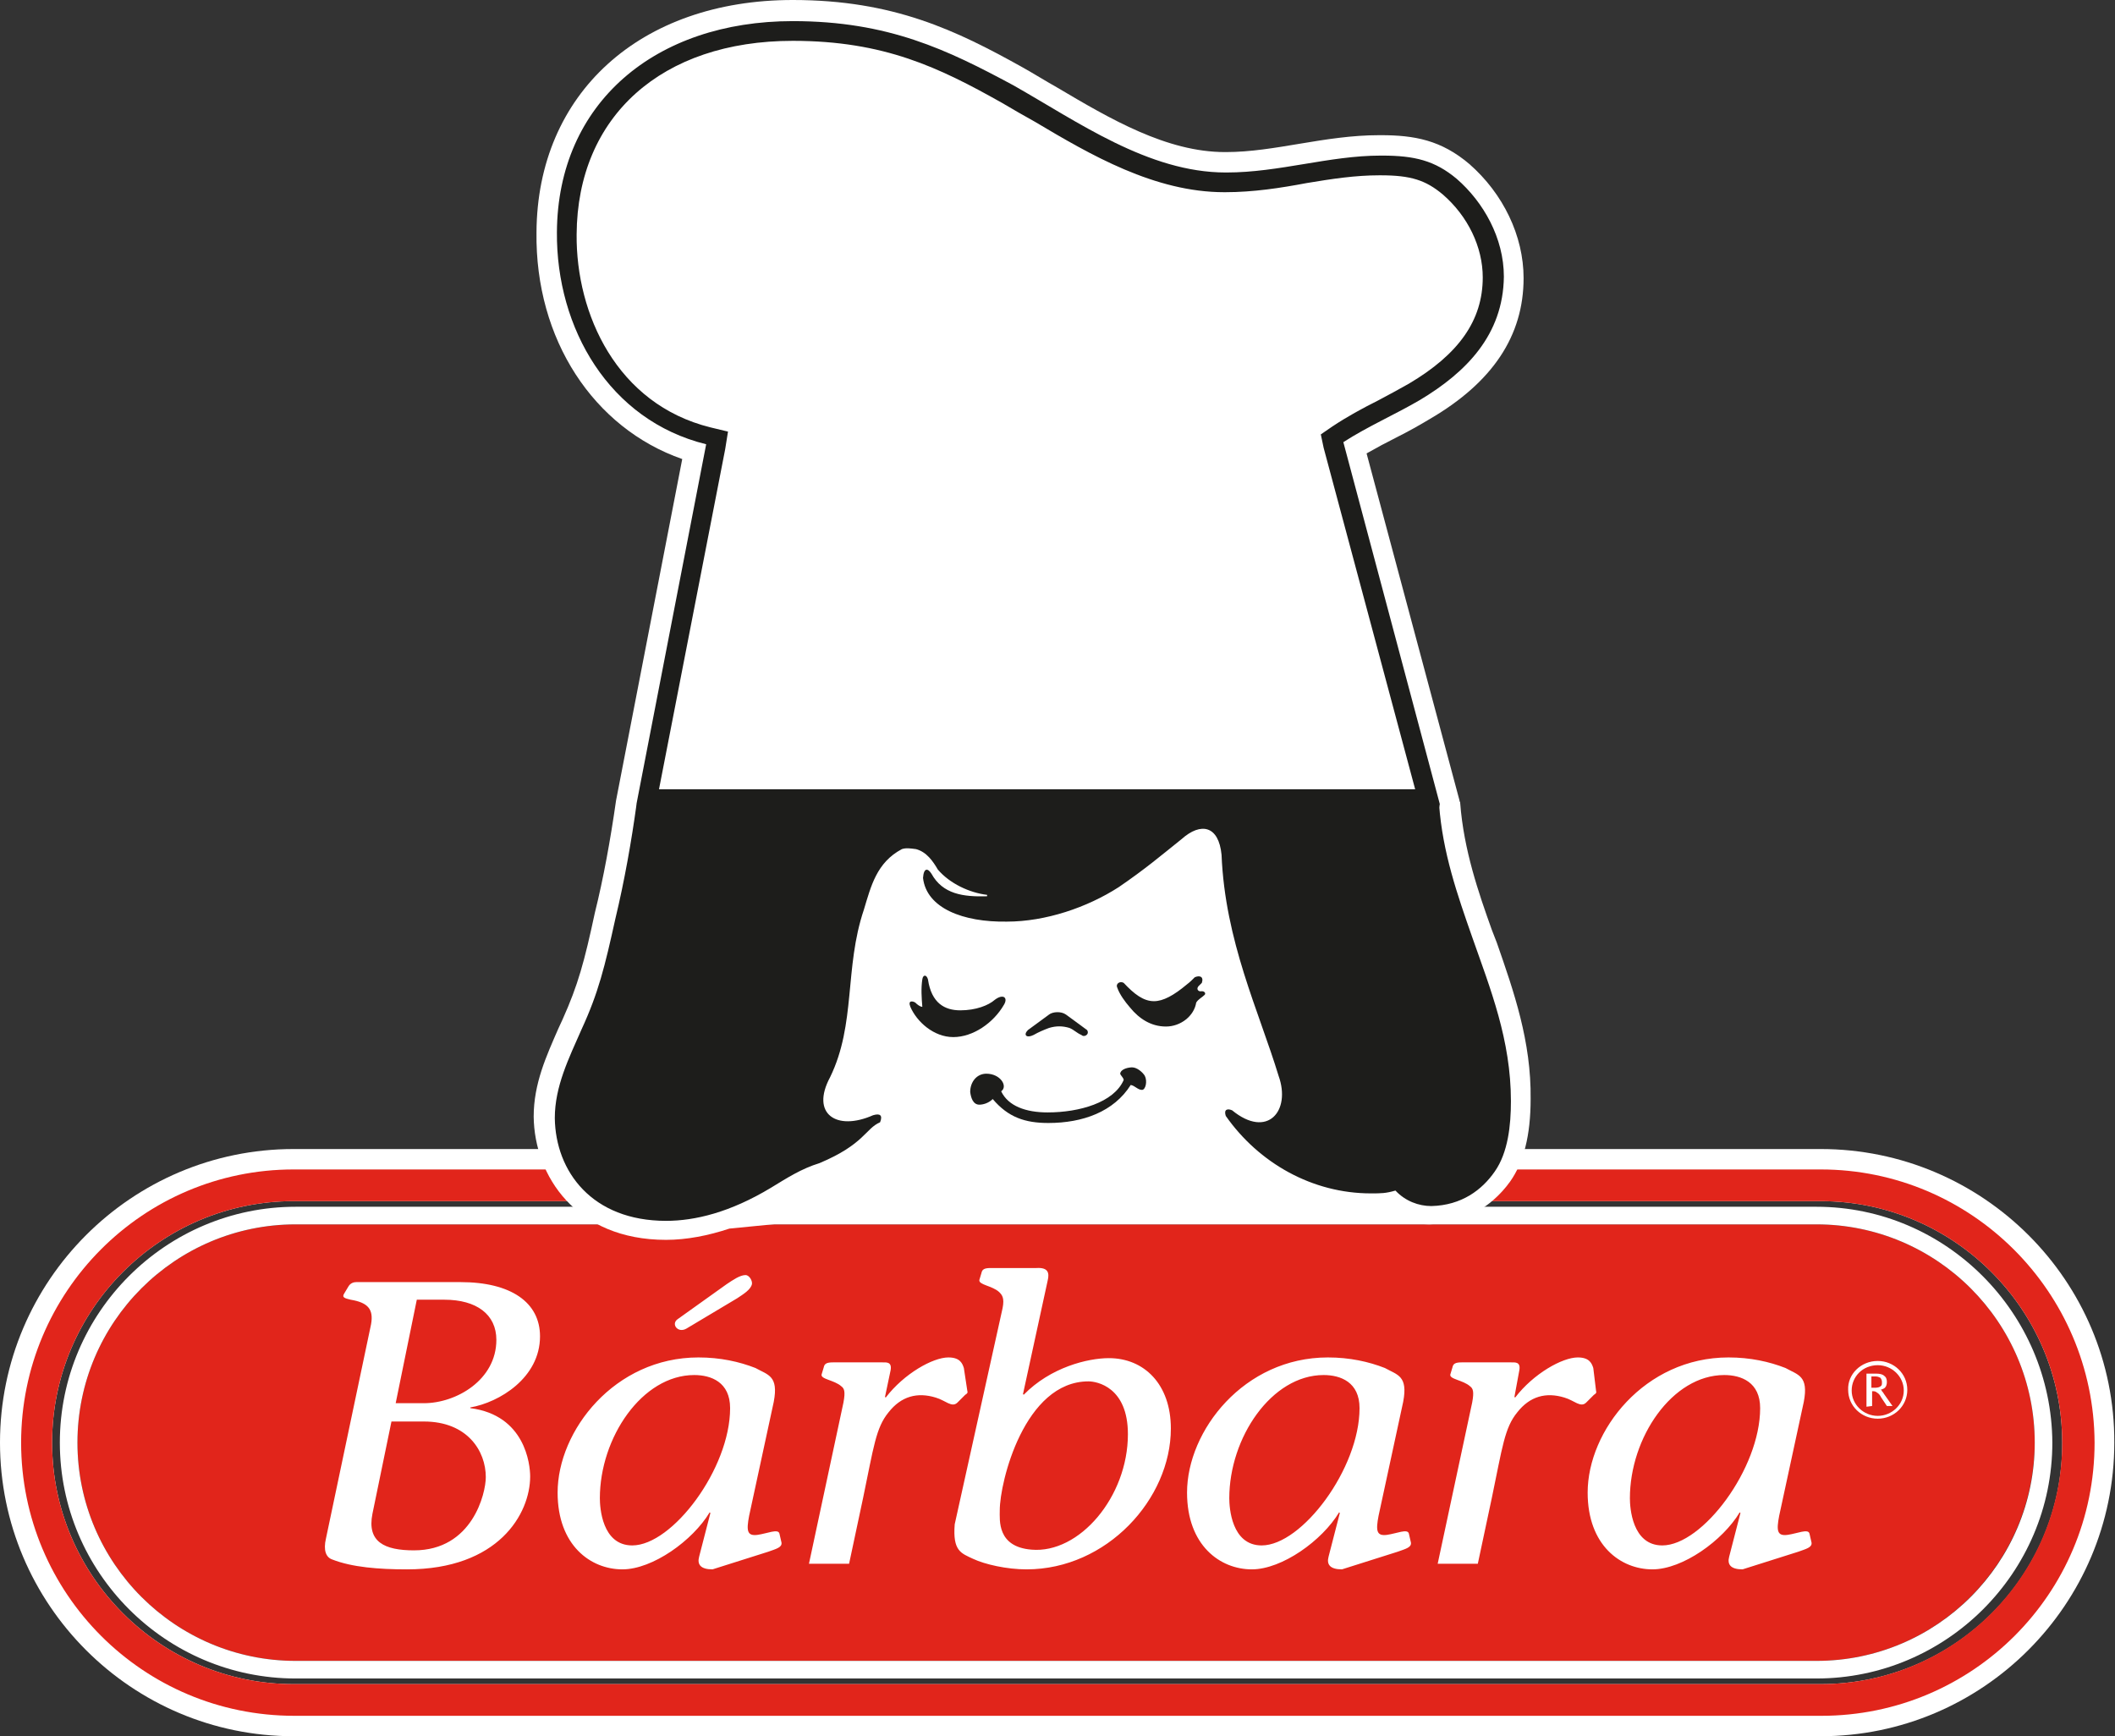
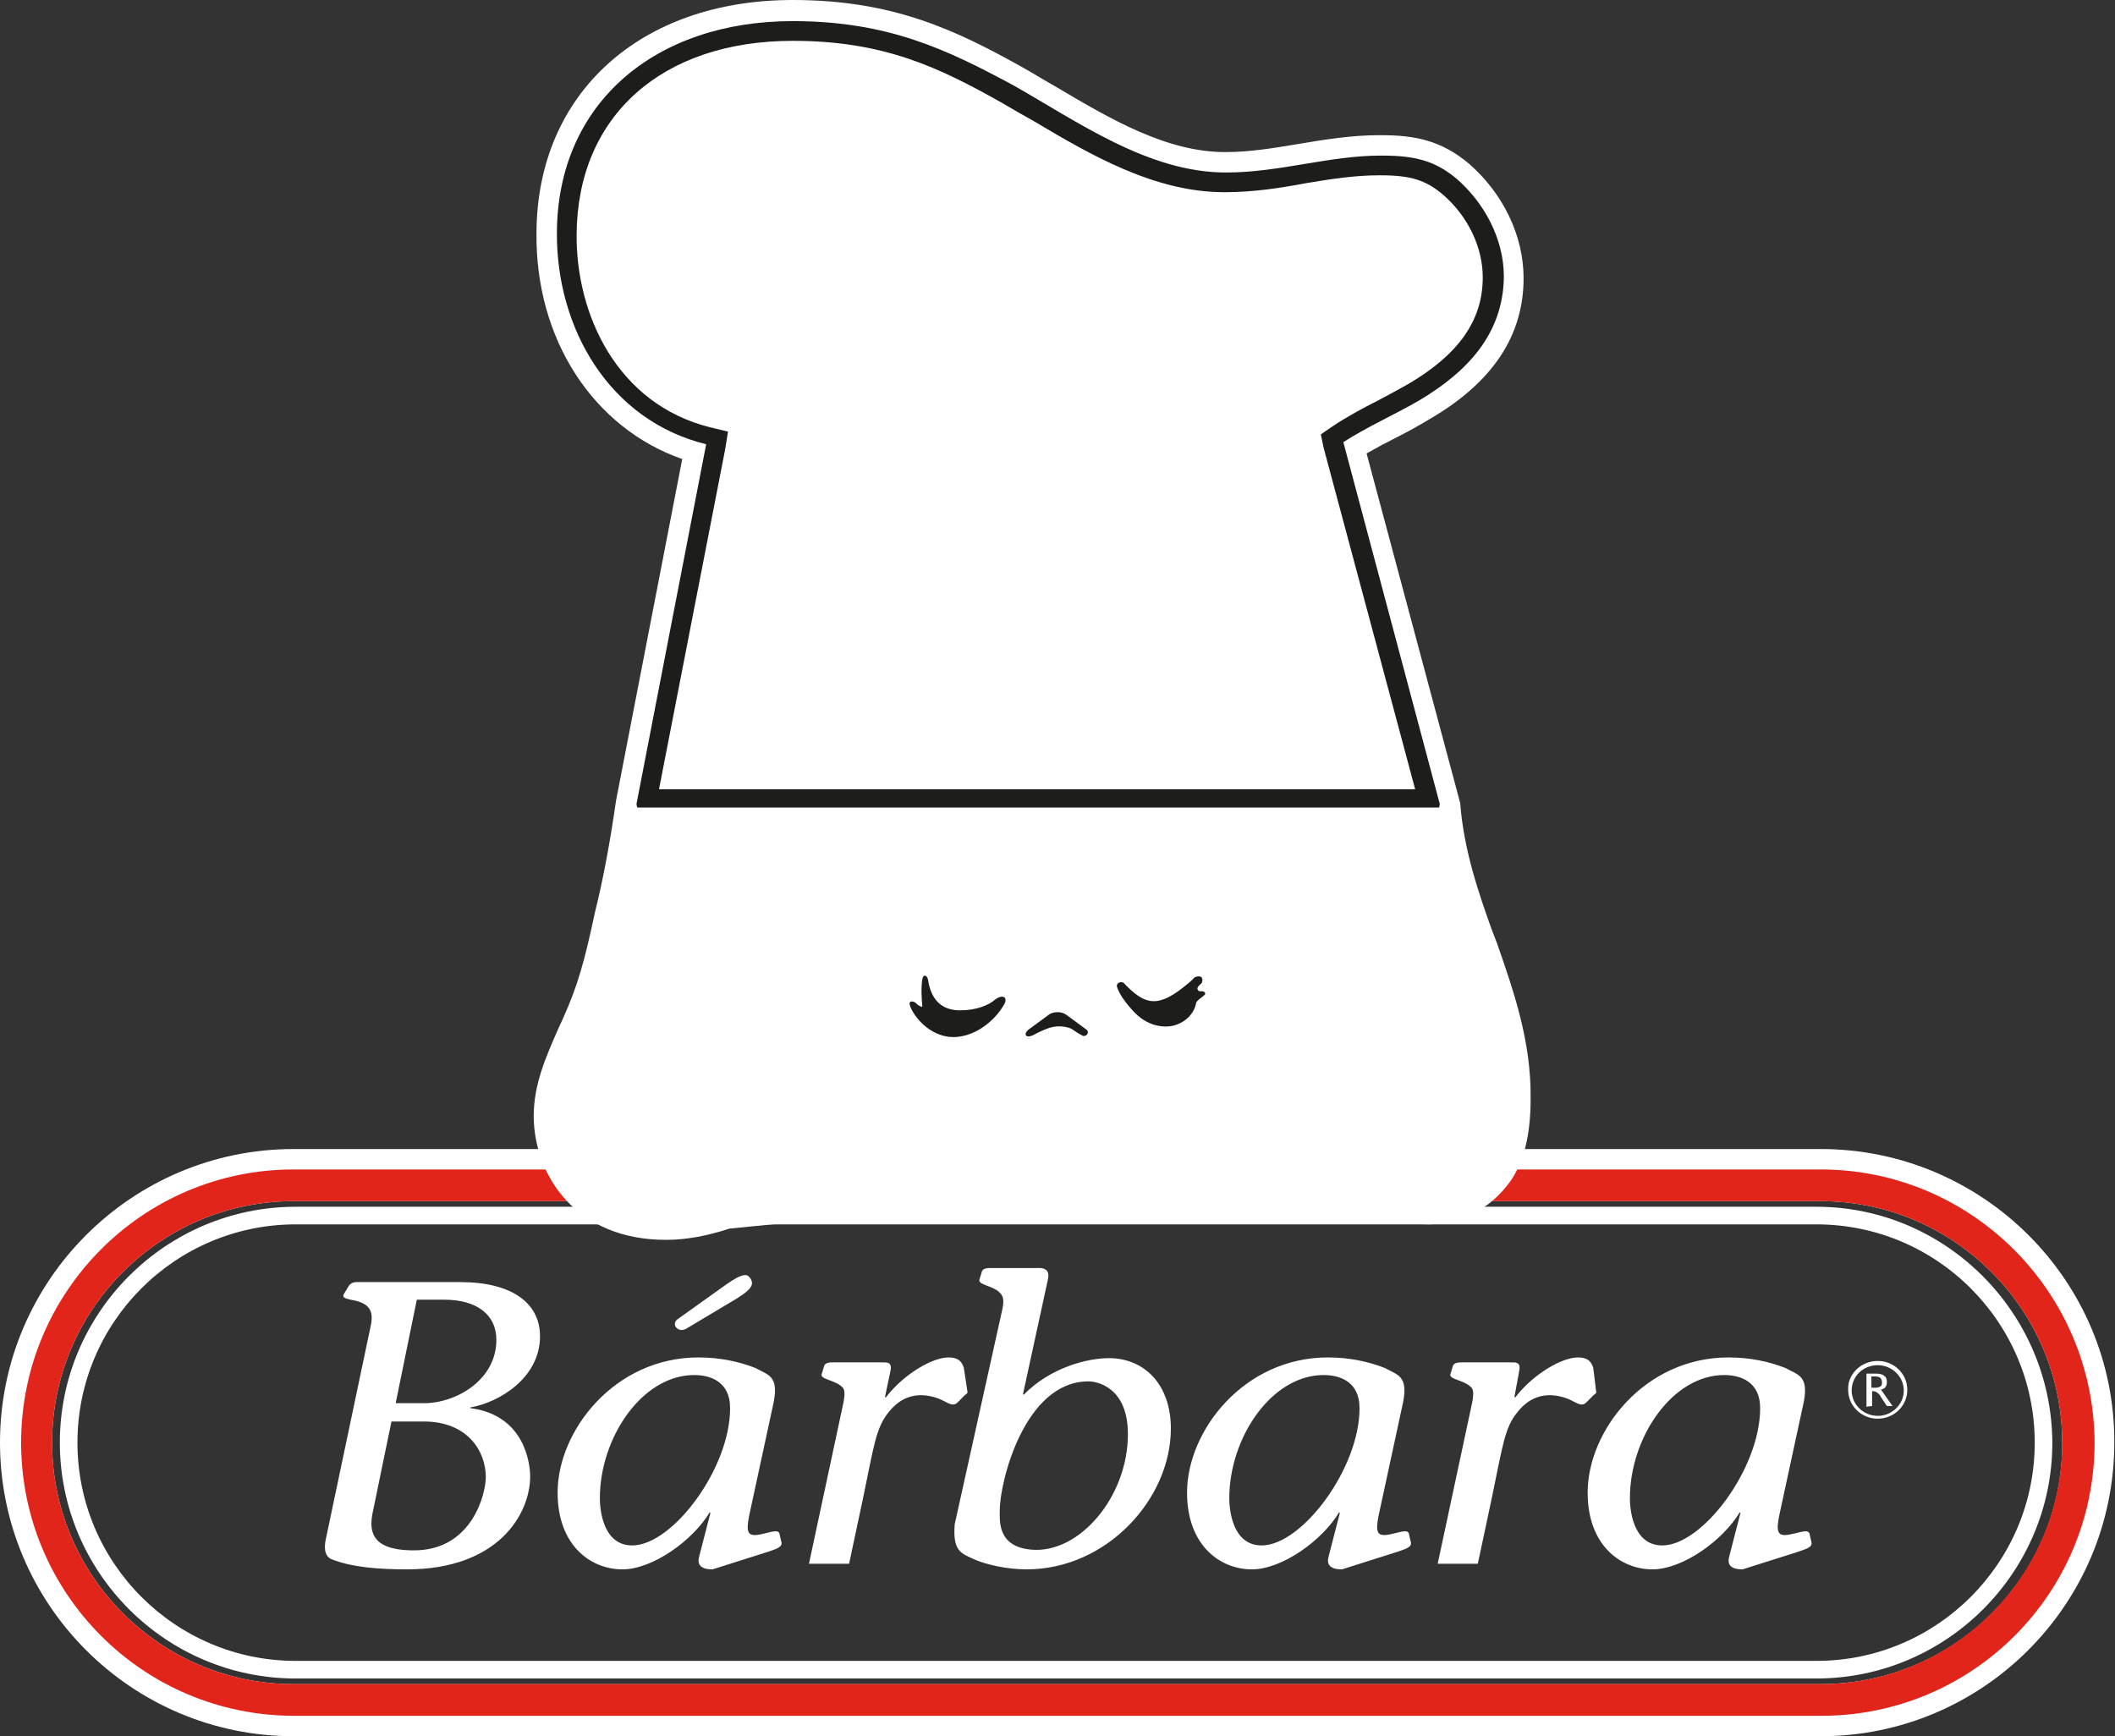
<svg xmlns="http://www.w3.org/2000/svg" version="1.1" id="Capa_1" x="0px" y="0px" viewBox="0 0 300.4 246.6" style="enable-background:new 0 0 300.4 246.6;" xml:space="preserve">
  <rect x="0" y="0" width="300.4" height="246.6" fill="#333333" stroke="none" />
  <style type="text/css">
	.st0{fill:#FFFFFF;}
	.st1{fill:#E1251B;}
	.st2{fill-rule:evenodd;clip-rule:evenodd;fill:#FFFFFF;}
	.st3{fill:#1D1D1B;}
</style>
  <g>
    <path class="st0" d="M258.6,163.2H41.7c-23,0-41.7,18.7-41.7,41.7c0,23,18.7,41.7,41.7,41.7h216.9c23,0,41.7-18.7,41.7-41.7   C300.4,181.9,281.6,163.2,258.6,163.2z M258.6,239.2H41.7c-18.9,0-34.3-15.4-34.3-34.3c0-18.9,15.4-34.3,34.3-34.3h216.9   c18.9,0,34.3,15.4,34.3,34.3C293,223.8,277.6,239.2,258.6,239.2z" />
    <path class="st1" d="M258.6,170.6c18.9,0,34.3,15.4,34.3,34.3c0,18.9-15.4,34.3-34.3,34.3H41.7c-18.9,0-34.3-15.4-34.3-34.3   c0-18.9,15.4-34.3,34.3-34.3H258.6 M258.6,166.1H41.7C20.3,166.1,3,183.5,3,204.9v0c0,21.4,17.3,38.8,38.8,38.8h216.9   c21.4,0,38.8-17.3,38.8-38.8v0C297.4,183.5,280,166.1,258.6,166.1L258.6,166.1z" />
    <g>
-       <path class="st1" d="M258,235.9H42c-17.1,0-31-13.9-31-31v0c0-17.1,13.9-31,31-31H258c17.1,0,31,13.9,31,31v0    C288.9,222,275.1,235.9,258,235.9z" />
      <path class="st0" d="M258,173.9c17.1,0,31,13.9,31,31v0c0,17.1-13.9,31-31,31H42c-17.1,0-31-13.9-31-31v0c0-17.1,13.9-31,31-31    H258 M258,171.4H42c-18.4,0-33.5,15-33.5,33.5c0,18.4,15,33.5,33.5,33.5H258c18.4,0,33.5-15,33.5-33.5    C291.4,186.5,276.4,171.4,258,171.4L258,171.4z" />
    </g>
    <g>
      <path class="st2" d="M52.7,188.1c0.4-2.2-0.5-3.1-2.9-3.5c-0.8-0.2-1.3-0.3-0.9-0.9l0.6-1c0.3-0.5,0.8-0.6,1.1-0.6h14.8    c7.2,0,11.3,2.9,11.3,7.7c0,5.9-5.8,9.4-9.9,10.1v0.1c7.8,1,8.5,8,8.5,9.7c0,5.3-4.5,13.2-17.5,13.2c-4,0-7.8-0.3-10.6-1.4    c-0.9-0.3-1.3-1.3-0.9-3 M52.9,215c-0.8,4,1.7,5.2,5.9,5.2c8.3,0,10.2-8.1,10.2-10.4c0-3.7-2.6-7.9-8.8-7.9h-4.6L52.9,215z     M56.2,199.3h4c4.6,0,10.3-3.3,10.3-9c0-3.6-2.8-5.7-7.4-5.7h-3.9L56.2,199.3z M100.9,214.9l-0.1-0.1c-2.4,4-8.1,8.1-12.4,8.1    c-4.5,0-9.2-3.4-9.2-10.9c0-8.8,8.1-19.2,20-19.2c3.1,0,5.8,0.6,8.1,1.5c1.8,1,3.3,1.1,2.6,4.8l-3.5,16.2    c-0.4,2.1-0.3,2.9,1.2,2.7c1.4-0.2,2.9-0.9,3.1-0.2l0.3,1.3c0.1,0.7-0.8,0.9-1.9,1.3l-7.9,2.5c-1.7,0-2.2-0.7-1.9-1.8L100.9,214.9    z M103.7,200c0-3.7-2.7-4.7-5.1-4.7c-7.4,0-13.4,8.9-13.4,17.5c0,1.3,0.3,6.7,4.6,6.7C95.5,219.5,103.7,208.6,103.7,200     M97.5,188.7c-1.2,0.7-2.2-0.6-1.3-1.3l7-5c0.9-0.6,1.9-1.3,2.7-1.3c0.5,0,1,0.8,0.9,1.3c-0.2,0.8-1.2,1.4-2.1,2L97.5,188.7z     M125.7,198.4l0.1,0.1c2.6-3.4,6.7-5.7,8.9-5.7c1.7,0,2,0.9,2.2,1.5l0.5,3.3c0.1,0.2-0.1,0.4-0.3,0.5l-1.1,1.1    c-0.8,0.8-1.7-0.3-3.1-0.7c-2.6-0.8-4.9-0.2-6.7,2.1c-1.8,2.2-2.1,4.9-3.6,12.1l-2,9.4h-5.7l4.9-22.9c0.3-1.6,0.1-2-0.3-2.3    c-1-0.9-3-1-2.8-1.7l0.3-1c0.1-0.5,0.4-0.7,1.3-0.7h7c0.6,0,1.4-0.1,1.2,1.1L125.7,198.4z M142.4,185.8c0.3-1.5-0.1-1.9-0.5-2.3    c-1-0.9-2.9-1-2.8-1.7l0.3-1c0.1-0.5,0.4-0.7,1.3-0.7h6.5c1.6-0.1,1.9,0.6,1.6,1.8l-3.5,16.1l0.1,0.1c3.8-3.9,9.1-5.2,12.1-5.2    c5,0,8.8,3.7,8.8,10c0,10-9.1,20-20.5,20c-2.8,0-5.9-0.7-7.6-1.5c-1.7-0.8-2.9-1.1-2.6-4.9L142.4,185.8z M160.2,203.7    c0-6.7-4.4-7.5-5.6-7.5c-9.1,0-12.6,14.3-12.6,18.3c0,1.4-0.4,5.2,4.5,5.6C153.3,220.7,160.2,212.6,160.2,203.7 M190.3,214.9    l-0.1-0.1c-2.4,4-8.1,8.1-12.4,8.1c-4.5,0-9.2-3.4-9.2-10.9c0-8.8,8.1-19.2,20-19.2c3.1,0,5.8,0.6,8.1,1.5c1.8,1,3.3,1.1,2.6,4.8    l-3.5,16.2c-0.4,2.1-0.3,2.9,1.2,2.7c1.4-0.2,2.9-0.9,3.1-0.2l0.3,1.3c0.1,0.7-0.8,0.9-1.9,1.3l-7.9,2.5c-1.7,0-2.2-0.7-1.9-1.8    L190.3,214.9z M193.1,200c0-3.7-2.7-4.7-5.1-4.7c-7.4,0-13.4,8.9-13.4,17.5c0,1.3,0.3,6.7,4.6,6.7    C184.9,219.5,193.1,208.6,193.1,200 M215.1,198.4l0.1,0.1c2.6-3.4,6.7-5.7,8.9-5.7c1.7,0,2,0.9,2.2,1.5l0.4,3.3    c0.1,0.2-0.1,0.4-0.3,0.5l-1.1,1.1c-0.8,0.8-1.7-0.3-3.1-0.7c-2.6-0.8-4.9-0.2-6.7,2.1c-1.8,2.2-2.1,4.9-3.6,12.1l-2,9.4h-5.7    l4.9-22.9c0.3-1.6,0.1-2-0.3-2.3c-1-0.9-3-1-2.8-1.7l0.3-1c0.1-0.5,0.4-0.7,1.3-0.7h7c0.6,0,1.4-0.1,1.2,1.1L215.1,198.4z     M247.2,214.9l-0.1-0.1c-2.4,4-8.1,8.1-12.4,8.1c-4.5,0-9.2-3.4-9.2-10.9c0-8.8,8.1-19.2,20-19.2c3.1,0,5.8,0.6,8.1,1.5    c1.8,1,3.3,1.1,2.6,4.8l-3.5,16.2c-0.4,2.1-0.3,2.9,1.2,2.7c1.4-0.2,2.9-0.9,3.1-0.2l0.3,1.3c0.1,0.7-0.8,0.9-1.9,1.3l-7.9,2.5    c-1.7,0-2.2-0.7-1.9-1.8L247.2,214.9z M250,200c0-3.7-2.7-4.7-5.1-4.7c-7.4,0-13.4,8.9-13.4,17.5c0,1.3,0.3,6.7,4.6,6.7    C241.8,219.5,250,208.6,250,200" />
      <path class="st2" d="M265.1,199.8v-4.7h1.4c0.5,0,0.9,0.1,1.1,0.3c0.3,0.2,0.4,0.5,0.4,0.9c0,0.3-0.1,0.6-0.2,0.7    c-0.1,0.2-0.4,0.3-0.7,0.4c0.1,0,0.2,0.1,0.2,0.2c0.1,0.1,0.2,0.2,0.3,0.4l1.2,1.7h-0.8l-0.8-1.2c-0.2-0.4-0.4-0.6-0.6-0.7    c-0.1-0.1-0.3-0.2-0.5-0.2h-0.2v2.1 M265.8,197.1h0.6c0.3,0,0.6-0.1,0.7-0.2c0.2-0.1,0.2-0.3,0.2-0.6c0-0.3-0.1-0.4-0.2-0.6    c-0.2-0.1-0.4-0.2-0.7-0.2h-0.6V197.1z M266.7,193.9c2,0,3.7,1.6,3.7,3.6c0,2-1.7,3.6-3.7,3.6c-2,0-3.7-1.6-3.7-3.6    C263,195.5,264.6,193.9,266.7,193.9 M266.7,193.3c2.3,0,4.2,1.8,4.2,4.1c0,2.3-1.9,4.1-4.2,4.1s-4.2-1.8-4.2-4.1    C262.4,195.2,264.3,193.3,266.7,193.3" />
    </g>
    <path class="st0" d="M212.6,133.9l-0.7-1.8c-1.9-5.3-4-11.4-4.5-18c0-0.1,0-0.2-0.1-0.3c0,0,0-0.1,0-0.1l-13.2-49.3   c1.4-0.8,2.9-1.6,4.3-2.3c1.6-0.8,3.2-1.7,4.7-2.6c8.9-5.2,13.3-11.8,13.3-20c0-6-2.9-12-7.7-16.2c-4-3.4-7.8-4.1-12.6-4.1l-0.2,0   c-3.9,0-7.6,0.6-11.2,1.2c-3.6,0.6-7.1,1.2-10.6,1.2l-0.1,0c-8.3,0-16.3-4.7-23.9-9.2c-1.6-0.9-3.2-1.9-4.8-2.8   C135.8,4.3,126.9,0,112.6,0C90.9,0,76.3,13.3,76.2,33C76,48.2,84.3,60.8,96.9,65.2l-9.4,48.5c0,0,0,0,0,0c0,0,0,0,0,0   c-0.8,5.6-1.8,11.1-3,15.9c-1.5,7-2.4,10.3-4.6,15.2c-0.2,0.4-0.4,0.9-0.6,1.3c-1.7,3.9-3.5,7.8-3.5,12.5c0.1,8.4,6,17.5,18.8,17.5   c2.9,0,6-0.6,9-1.6l11.2-1.1h79.9l3.7,0.2c0.6,0.1,3.9,0.3,4.6,0.3c4.6-0.1,8.7-2.2,11.5-6.1c1.9-2.7,2.9-6.5,2.9-11.7   C217.5,147.9,215,140.8,212.6,133.9z M195.9,22.1c0.1,0,0.1,0,0.2,0c-0.5,0-1.1,0-1.6,0.1C195,22.2,195.4,22.1,195.9,22.1z" />
    <g>
      <path class="st3" d="M112.6,5.8c13,0,20.8,3.8,29.7,8.8c1.5,0.9,3.1,1.8,4.7,2.7c7.9,4.7,17,10,26.9,10l0.1,0    c4,0,7.9-0.6,11.6-1.3c3.6-0.6,6.9-1.1,10.3-1.1l0.2,0c4.3,0,6.4,0.7,8.8,2.7c3.6,3.1,5.7,7.5,5.7,11.8c0,6.1-3.4,10.9-10.5,15.1    c-1.4,0.8-2.9,1.6-4.4,2.4c-2.2,1.1-4.4,2.3-6.5,3.7l-1.6,1.1l0.4,1.9l13,48.5H93.6l9.4-48.3l0.4-2.5l-2.5-0.6    c-13.3-3.3-19.1-16.1-19-27.4C82,16.5,94,5.8,112.6,5.8 M112.6,3C93.1,3,79.2,14.6,79.1,33c-0.1,13.6,7.4,26.7,21.2,30.1    l-9.9,51.1l0.1,0.5h113.9l0.1-0.5l-13.7-51.4c3.4-2.2,7.5-4,10.9-6c6.5-3.9,11.8-9.2,11.9-17.5c0-5.5-2.9-10.6-6.7-13.9    c-3.1-2.6-6-3.3-10.6-3.3c-0.1,0-0.1,0-0.2,0c-7.3,0-14.4,2.4-21.9,2.4c0,0-0.1,0-0.1,0c-11,0-21-7.2-30.2-12.4    C134.6,7.1,126.2,3,112.6,3L112.6,3z" />
      <g>
-         <path class="st3" d="M160.8,151.6c-0.5,0-1.6,0.2-1.7,0.9c0.1,0.3,0.5,0.6,0.5,0.9c-1.4,3.2-6.3,4.6-10.8,4.6     c-3.1,0-5.6-0.9-6.6-3c1-0.7-0.1-2.5-2.1-2.5c-1.4,0-2.3,1.2-2.3,2.6c0.1,0.8,0.4,1.8,1.3,1.8c0.5,0,1.3-0.2,1.9-0.8     c2.2,2.6,4.6,3.4,7.9,3.4c4.9,0,9.3-1.6,11.7-5.4c0.6,0.1,1,0.7,1.6,0.7c0.5,0,0.8-1.2,0.4-2     C162.3,152.3,161.5,151.6,160.8,151.6z" />
        <path class="st3" d="M142.6,142.7c0.6-1-0.1-1.6-1.3-0.7c-0.9,0.8-2.7,1.5-4.9,1.5c-2.2,0-4.1-1-4.6-4.4c-0.2-0.7-0.7-0.7-0.8,0     c-0.2,1.3-0.1,2.6,0,3.9c-0.3,0-0.7-0.3-1-0.6c-0.3-0.2-1.1-0.4-0.7,0.6c0.9,2.1,3.3,4.3,6.1,4.3     C138.2,147.3,141.1,145.3,142.6,142.7z" />
        <path class="st3" d="M146.8,147c0.7-0.4,1.4-0.7,2.2-1c1-0.3,1.9-0.3,2.9,0c0.7,0.3,1,0.7,1.7,1c0.4,0.4,1.2-0.1,0.8-0.7l-3-2.2     c-0.7-0.5-1.9-0.4-2.4,0l-3,2.2C145.3,147,145.8,147.5,146.8,147z" />
        <path class="st3" d="M170.5,140.8c-0.3,0-0.6-0.3-0.3-0.7c0.2-0.2,0.3-0.3,0.5-0.5c0.3-0.9-0.3-1.1-1-0.8c-0.4,0.4-0.7,0.7-1.1,1     c-1.9,1.6-3.4,2.4-4.7,2.4c-1.5,0-2.8-1-4.3-2.6c-0.5-0.3-1.2,0.1-0.9,0.7c0.3,0.9,1.1,2,1.8,2.8c1.3,1.6,3,2.7,5.1,2.7     c2.1,0,4-1.5,4.3-3.4c0.3-0.5,0.8-0.7,1.2-1.1C171.3,141.1,171.1,140.7,170.5,140.8z" />
      </g>
    </g>
-     <path class="st3" d="M209.1,133.1c-2.1-6-4.2-12-4.7-18.8h-114c-0.7,5.1-1.7,10.8-3,16.2c-1.5,6.8-2.4,10.5-4.8,15.7   c-1.8,4.1-3.8,8.1-3.8,12.6c0.1,7.6,5.3,14.6,15.8,14.6c4.1,0,9.1-1.2,14.9-4.7c2.3-1.4,4.3-2.7,6.9-3.5c6.4-2.7,6.5-4.9,8.6-5.8   c0.4-1,0-1.3-1-1c-5.2,2.3-8.9-0.2-6.1-5.4c3.7-7.6,2-15.5,4.8-23.8c1-3.3,1.8-6.7,5.4-8.6c0.6-0.2,1.2-0.1,2,0   c1.5,0.4,2.4,1.7,3.1,2.9c1.7,2,4.5,3.3,7,3.6c0,0.1,0,0.1,0,0.2c-3.4,0.1-6.3-0.3-7.9-3.2c-0.5-0.8-1.1-0.9-1.2,0.6   c0.5,4.3,5.7,6.3,11.9,6.2c5.5,0,11.4-2,15.9-4.9c3.8-2.6,5.9-4.4,8.9-6.8c2.8-2.5,5.3-1.9,5.7,2.2c0.5,12.3,5.3,22.2,8.1,31.4   c1.8,5-1.6,9-6.6,4.9c-0.7-0.3-1.2-0.1-0.9,0.8c4.7,6.7,12.3,11,20.6,11c1.5,0,2.1,0,3.5-0.4c1.4,1.5,3.3,2.2,5.1,2.2   c4.3-0.1,7.2-2.3,9-4.9c1.9-2.7,2.3-6.6,2.3-10C214.6,147.7,211.7,140.5,209.1,133.1z" />
  </g>
</svg>